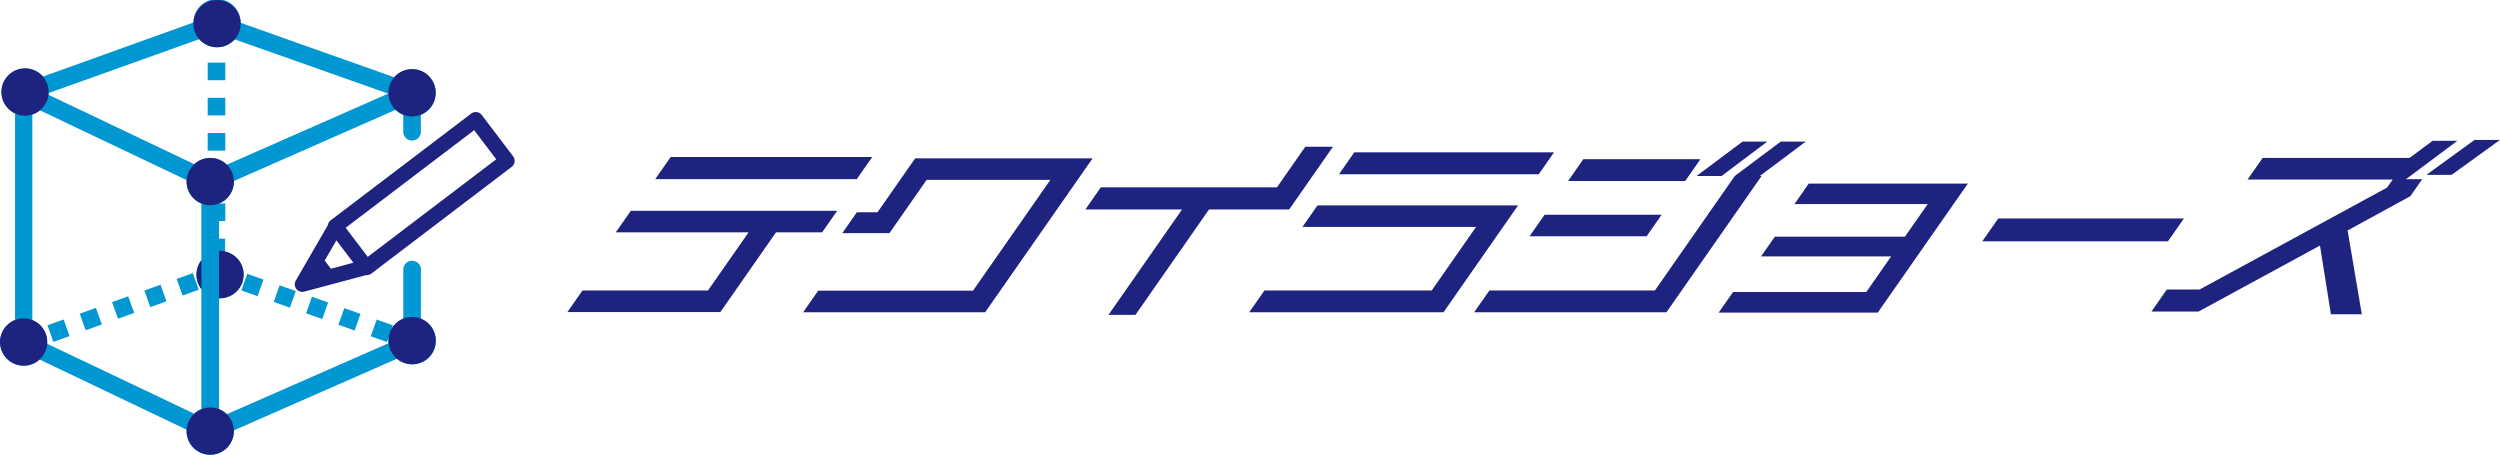
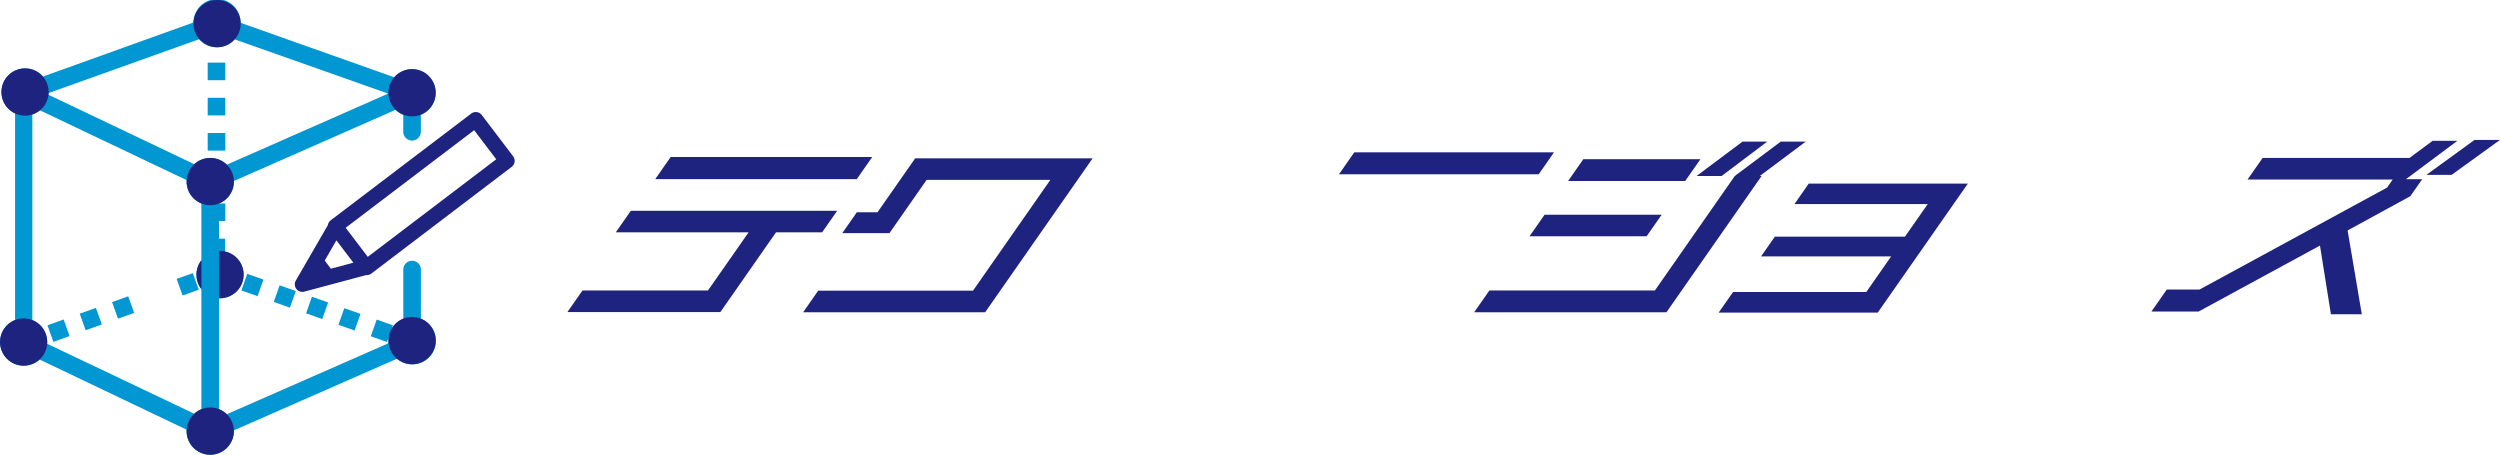
<svg xmlns="http://www.w3.org/2000/svg" viewBox="0 0 522.68 95.07">
  <defs>
    <style>.cls-1{fill:#1e2380;}.cls-2{fill:#0097d2;}</style>
  </defs>
  <title>アセット 1</title>
  <g id="レイヤー_2" data-name="レイヤー 2">
    <g id="レイヤー_1-2" data-name="レイヤー 1">
      <polygon class="cls-1" points="175.03 44.07 131.89 44.07 128.74 48.58 156.51 48.58 148.02 60.73 121.78 60.73 118.63 65.24 150.61 65.24 162.24 48.58 171.88 48.58 175.03 44.07" />
      <polygon class="cls-1" points="182.36 32.82 140.22 32.82 136.99 37.45 179.13 37.45 182.36 32.82" />
      <polygon class="cls-1" points="191.34 33.1 183.46 44.38 179.14 44.38 176.1 48.74 185.96 48.74 193.73 37.61 219.6 37.61 203.43 60.77 171.06 60.77 167.92 65.28 205.97 65.28 228.44 33.1 191.34 33.1" />
-       <polygon class="cls-1" points="278.68 30.68 272.9 30.68 266.97 39.17 230.15 39.17 226.91 43.8 247.13 43.8 231.75 65.83 237.39 65.83 252.77 43.8 269.53 43.8 278.68 30.68" />
-       <polygon class="cls-1" points="275.45 42.94 272.3 47.45 308.6 47.45 299.33 60.73 264.36 60.73 261.18 65.28 301.8 65.28 317.39 42.94 275.45 42.94" />
      <polygon class="cls-1" points="324.9 31.85 283.14 31.85 279.94 36.44 321.7 36.44 324.9 31.85" />
      <polygon class="cls-1" points="359.94 36.79 369.49 29.6 364.32 29.6 354.71 36.79 359.94 36.79" />
      <polygon class="cls-1" points="319.78 49.4 344.26 49.4 347.41 44.89 322.93 44.89 319.78 49.4" />
      <polygon class="cls-1" points="355.51 33.29 331.02 33.29 327.85 37.84 352.33 37.84 355.51 33.29" />
      <polygon class="cls-1" points="377.54 29.6 372.31 29.6 362.7 36.79 345.99 60.73 311.39 60.73 308.21 65.28 348.41 65.28 368.3 36.79 367.93 36.79 377.54 29.6" />
      <polygon class="cls-1" points="375.17 42.67 403.03 42.67 398.27 49.48 371.07 49.48 368.19 53.6 395.39 53.6 390.19 61.05 362.34 61.05 359.32 65.36 392.58 65.36 411.42 38.39 378.15 38.39 375.17 42.67" />
-       <polygon class="cls-1" points="456.6 45.67 417.78 45.67 414.44 50.45 453.26 50.45 456.6 45.67" />
      <polygon class="cls-1" points="513.77 29.44 508.59 29.44 503.76 33.02 473.05 33.02 469.9 37.53 500.25 37.53 499.07 39.22 459.85 60.54 453.01 60.54 449.81 65.13 459.67 65.13 485.04 51.34 487.33 65.71 493.79 65.71 490.82 48.18 503.93 41.02 506.42 37.46 503.02 37.46 513.77 29.44" />
      <polygon class="cls-1" points="517.36 29.25 507.29 36.56 512.56 36.56 522.68 29.25 517.36 29.25" />
      <path class="cls-2" d="M88,66.62V56.36a1.84,1.84,0,0,0-3.68,0V66.62a5,5,0,0,0-2.42,2.08l.24-.69-3.38-1.2L77.52,70.3l3.38,1.2.36-1a4.67,4.67,0,0,0,0,1.25L47.42,86.6a4.94,4.94,0,0,0-1.61-1.05V62.38H46a4.94,4.94,0,0,0,1.06-9.76V49.9H45.8V46.22H47.1V42.54H45.81A4.94,4.94,0,0,0,48.9,38c0-.05,0-.11,0-.16l15-6.6,18.8-8.28A4.94,4.94,0,0,0,84.31,24v3.55a1.84,1.84,0,0,0,3.68,0V24a4.94,4.94,0,1,0-5.55-7.84L50.31,4.77a4.93,4.93,0,0,0-9.86-.07L9,16a4.94,4.94,0,1,0-5.85,7.7V66.92a4.94,4.94,0,1,0,5.14,8.25L39,89.83c0,.1,0,.2,0,.31a4.94,4.94,0,1,0,9.88,0c0-.05,0-.11,0-.16L83,75a4.94,4.94,0,1,0,5-8.36ZM40.62,86.5,9.86,71.87c0-.12,0-.24,0-.36a4.94,4.94,0,0,0-3.1-4.58v-43a4.93,4.93,0,0,0,1.58-.87L39,37.65c0,.1,0,.2,0,.31a4.94,4.94,0,0,0,3.1,4.58v11.9a4.92,4.92,0,0,0,0,6V85.55A4.94,4.94,0,0,0,40.62,86.5ZM45.38,9.88a4.92,4.92,0,0,0,3.68-1.65l32.1,11.34-9.62,4.24L47.42,34.43a4.93,4.93,0,0,0-6.8-.1L12.64,21l-2.51-1.19c0-.11,0-.23,0-.34L41.66,8.19A4.92,4.92,0,0,0,45.38,9.88Z" />
      <rect class="cls-2" x="10.44" y="67.29" width="3.59" height="3.68" transform="translate(-22.6 8.18) rotate(-19.71)" />
      <rect class="cls-2" x="17.19" y="64.87" width="3.59" height="3.68" transform="translate(-21.39 10.31) rotate(-19.71)" />
      <rect class="cls-2" x="23.94" y="62.45" width="3.59" height="3.68" transform="translate(-20.18 12.45) rotate(-19.72)" />
      <rect class="cls-2" x="37.45" y="57.6" width="3.59" height="3.68" transform="translate(-17.75 16.72) rotate(-19.71)" />
      <rect class="cls-2" x="71.22" y="64.97" width="3.68" height="3.59" transform="translate(-14.23 113.41) rotate(-70.54)" />
-       <rect class="cls-2" x="30.7" y="60.03" width="3.59" height="3.68" transform="translate(-18.97 14.59) rotate(-19.72)" />
      <rect class="cls-2" x="57.69" y="60.19" width="3.68" height="3.59" transform="translate(-18.74 97.47) rotate(-70.54)" />
      <rect class="cls-2" x="50.93" y="57.8" width="3.68" height="3.59" transform="translate(-21 89.49) rotate(-70.54)" />
      <rect class="cls-2" x="64.46" y="62.58" width="3.68" height="3.59" transform="translate(-16.49 105.44) rotate(-70.54)" />
      <rect class="cls-2" x="43.42" y="27.81" width="3.68" height="3.68" />
      <rect class="cls-2" x="43.42" y="20.45" width="3.68" height="3.68" />
      <rect class="cls-2" x="43.42" y="13.09" width="3.68" height="3.68" />
      <path class="cls-1" d="M107.26,32.65l-6.53-8.6a1.58,1.58,0,0,0-2.22-.3L69.14,46.06a1.58,1.58,0,0,0-.59,1l-6.7,11.59a1.58,1.58,0,0,0,1.78,2.32l12.89-3.45h.11a1.57,1.57,0,0,0,1-.32L107,34.87A1.58,1.58,0,0,0,107.26,32.65ZM67.89,54.48l2.44-4.23,3.55,4.67-4.7,1.26Zm9-.78-4.62-6.08,26.86-20.4,4.62,6.08Z" />
      <circle class="cls-1" cx="5.23" cy="19.24" r="4.94" />
      <circle class="cls-1" cx="43.96" cy="37.96" r="4.94" />
      <circle class="cls-1" cx="86.15" cy="19.39" r="4.94" />
      <circle class="cls-1" cx="86.15" cy="71.21" r="4.94" />
      <circle class="cls-1" cx="43.96" cy="90.13" r="4.94" />
      <circle class="cls-1" cx="4.94" cy="71.51" r="4.94" />
      <circle class="cls-1" cx="45.38" cy="4.94" r="4.94" />
      <path class="cls-1" d="M42.12,54.39a4.92,4.92,0,0,0,0,6.07Z" />
      <path class="cls-1" d="M46,52.48H45.8v9.86H46a4.94,4.94,0,0,0,0-9.88Z" />
    </g>
  </g>
</svg>